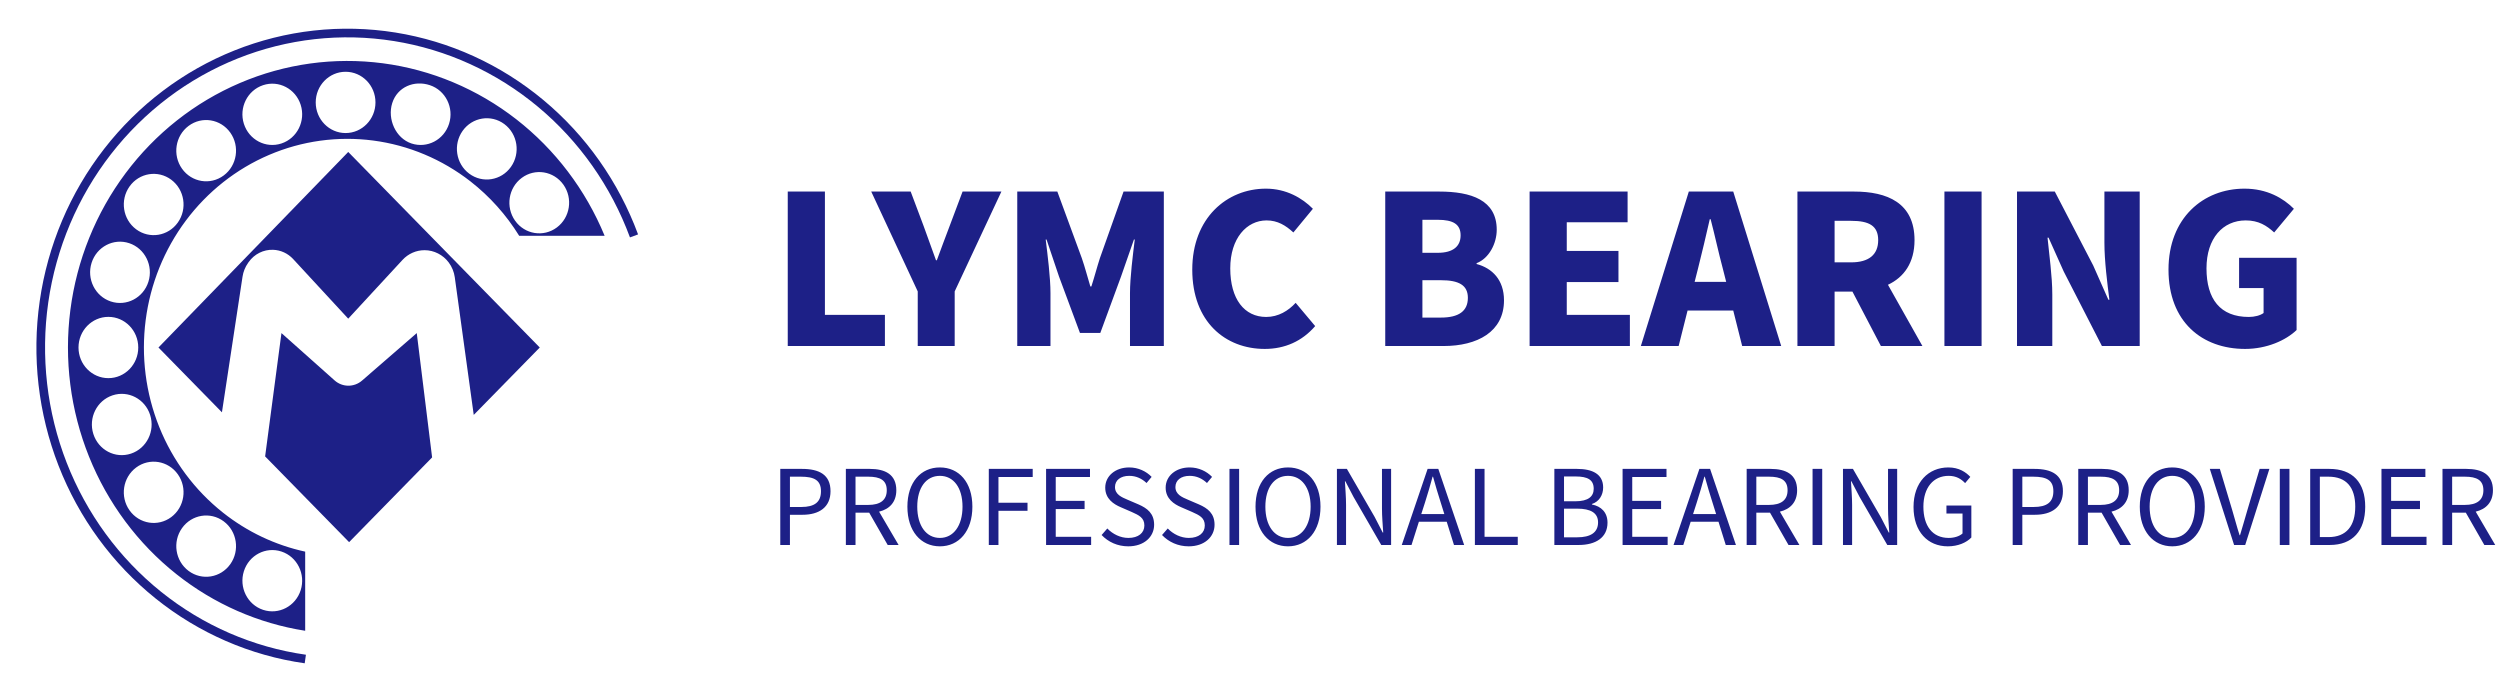
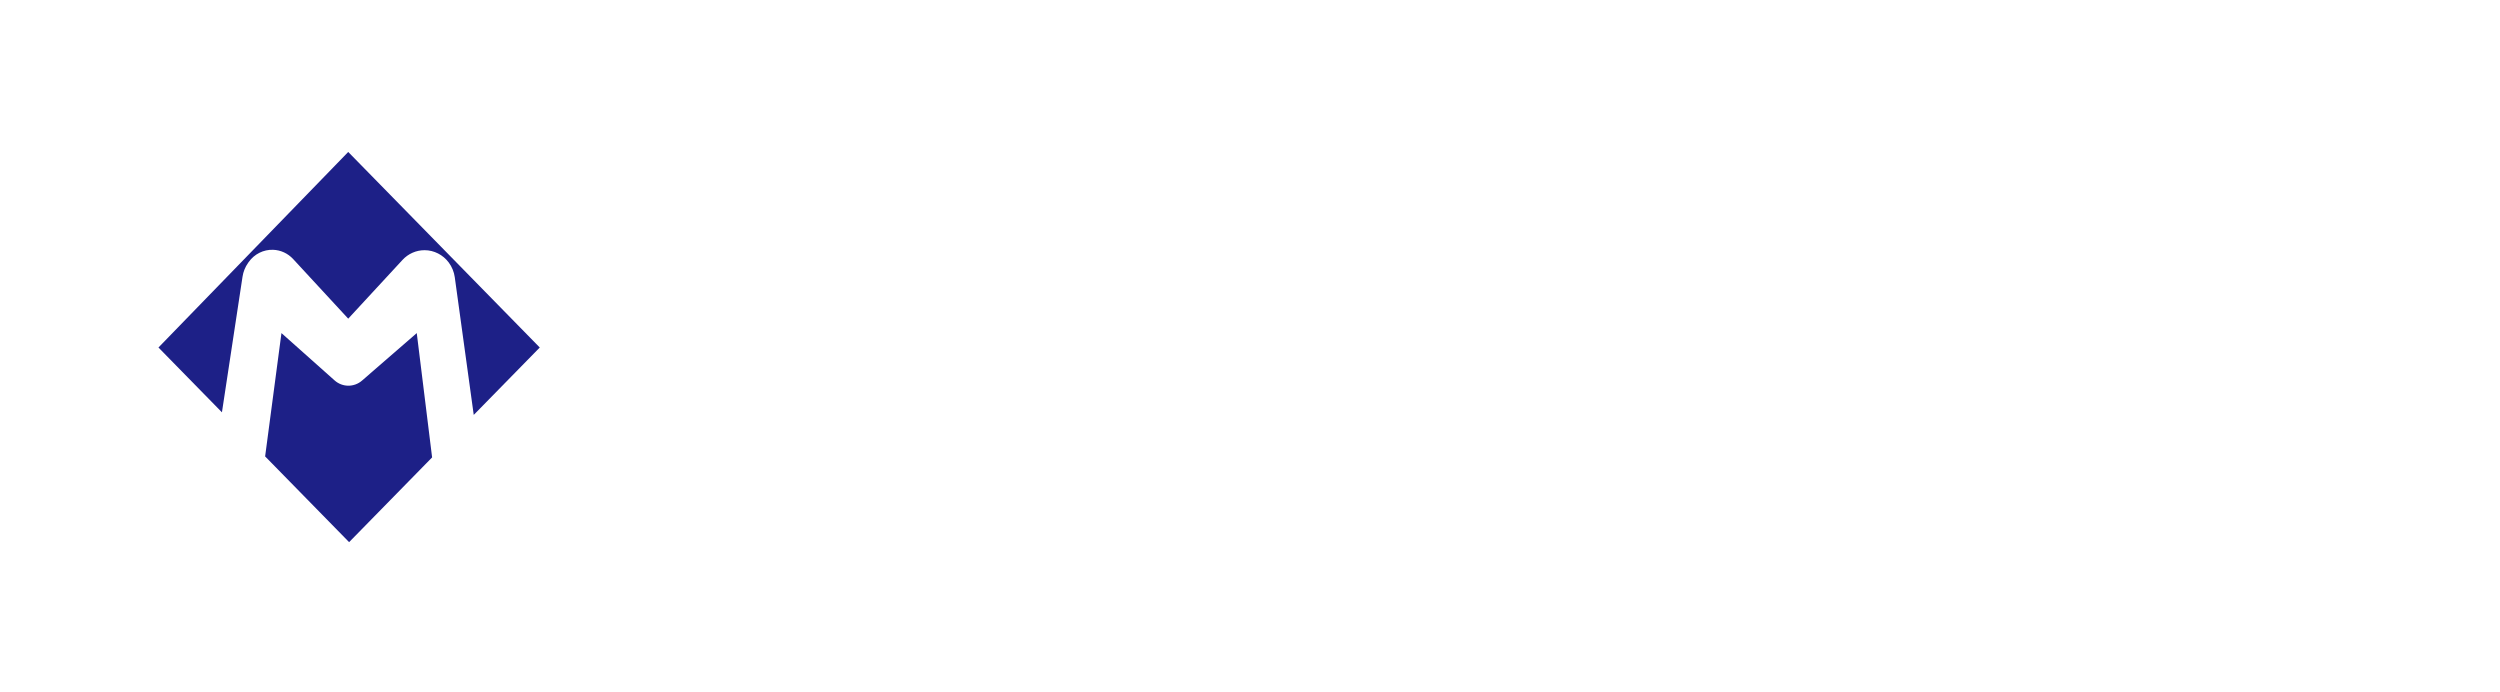
<svg xmlns="http://www.w3.org/2000/svg" width="289" height="80" viewBox="0 0 289 80" fill="none">
-   <path d="M35.294 76.182C29.096 75.303 23.236 72.756 18.308 68.801C13.381 64.846 9.562 59.623 7.24 53.664C4.918 47.705 4.175 41.222 5.087 34.873C5.999 28.524 8.533 22.536 12.432 17.517C16.331 12.498 21.456 8.627 27.286 6.298C33.116 3.968 39.443 3.263 45.625 4.253C51.807 5.244 57.623 7.895 62.482 11.938C67.342 15.98 71.071 21.27 73.292 27.27" stroke="#1D2087" />
-   <path fill-rule="evenodd" clip-rule="evenodd" d="M59.69 13.794C64.178 17.291 67.696 21.932 69.894 27.255H60.015C58.522 24.84 56.616 22.707 54.379 20.964C51.1 18.41 47.225 16.783 43.141 16.246C39.057 15.71 34.907 16.282 31.107 17.907C27.306 19.532 23.988 22.151 21.484 25.503C18.98 28.856 17.378 32.824 16.839 37.01C16.299 41.197 16.841 45.456 18.409 49.36C19.978 53.265 22.518 56.679 25.777 59.26C28.579 61.481 31.828 63.019 35.279 63.769V72.917C29.865 72.069 24.748 69.823 20.41 66.386C15.935 62.841 12.446 58.153 10.292 52.79C8.138 47.428 7.394 41.58 8.135 35.83C8.876 30.081 11.076 24.632 14.515 20.028C17.953 15.424 22.51 11.827 27.73 9.596C32.949 7.365 38.648 6.578 44.257 7.315C49.865 8.052 55.187 10.286 59.69 13.794ZM43.404 11.838C43.404 13.794 41.858 15.38 39.95 15.38C38.043 15.38 36.497 13.794 36.497 11.838C36.497 9.882 38.043 8.297 39.95 8.297C41.858 8.297 43.404 9.882 43.404 11.838ZM59.065 19.291C57.944 20.874 55.785 21.225 54.242 20.075C52.699 18.925 52.357 16.71 53.478 15.128C54.599 13.546 56.759 13.195 58.301 14.344C59.844 15.494 60.186 17.709 59.065 19.291ZM21.803 65.999C23.346 67.149 25.505 66.798 26.626 65.215C27.747 63.633 27.405 61.418 25.862 60.268C24.319 59.119 22.16 59.469 21.039 61.052C19.918 62.634 20.26 64.849 21.803 65.999ZM12.529 36.63C14.436 36.63 15.982 38.216 15.982 40.172C15.982 42.128 14.436 43.713 12.529 43.713C10.621 43.713 9.075 42.128 9.075 40.172C9.075 38.216 10.621 36.63 12.529 36.63ZM20.559 54.83C19.438 53.247 17.279 52.897 15.736 54.046C14.193 55.196 13.851 57.411 14.972 58.993C16.093 60.576 18.253 60.926 19.795 59.777C21.338 58.627 21.68 56.412 20.559 54.83ZM60.309 20.567C61.852 19.417 64.011 19.768 65.132 21.35C66.253 22.933 65.911 25.147 64.368 26.297C62.825 27.447 60.666 27.096 59.545 25.514C58.424 23.931 58.766 21.716 60.309 20.567ZM17.358 47.977C16.769 46.116 14.82 45.098 13.007 45.703C11.193 46.307 10.2 48.305 10.79 50.166C11.379 52.026 13.327 53.044 15.141 52.439C16.955 51.835 17.947 49.837 17.358 47.977ZM14.938 28.112C16.752 28.717 17.744 30.715 17.155 32.575C16.566 34.435 14.617 35.453 12.804 34.849C10.99 34.244 9.997 32.246 10.587 30.386C11.176 28.526 13.124 27.508 14.938 28.112ZM20.559 25.722C21.68 24.14 21.338 21.925 19.795 20.775C18.253 19.625 16.093 19.976 14.972 21.558C13.851 23.141 14.193 25.356 15.736 26.506C17.279 27.655 19.438 27.304 20.559 25.722ZM26.626 15.336C27.747 16.919 27.405 19.134 25.862 20.283C24.319 21.433 22.16 21.082 21.039 19.5C19.918 17.917 20.26 15.703 21.803 14.553C23.346 13.403 25.505 13.754 26.626 15.336ZM32.543 16.583C34.357 15.979 35.35 13.981 34.761 12.12C34.171 10.26 32.223 9.242 30.409 9.847C28.596 10.451 27.603 12.449 28.192 14.309C28.782 16.169 30.73 17.188 32.543 16.583ZM51.912 14.309C51.322 16.17 49.374 17.188 47.56 16.583C45.747 15.979 44.754 13.772 45.343 11.912C45.933 10.052 47.881 9.242 49.695 9.847C51.508 10.451 52.501 12.449 51.912 14.309ZM30.41 70.497C32.223 71.101 34.172 70.083 34.761 68.223C35.35 66.363 34.358 64.365 32.544 63.76C30.73 63.156 28.782 64.174 28.193 66.034C27.603 67.894 28.596 69.892 30.41 70.497Z" fill="#1D2087" />
  <path d="M40.255 17.567L62.396 40.172L54.764 47.963L52.572 32.049C52.487 31.433 52.246 30.844 51.878 30.349C51.214 29.455 50.174 28.922 49.078 28.922C48.114 28.922 47.192 29.328 46.529 30.046L40.255 36.838L33.889 29.947C33.283 29.29 32.448 28.905 31.567 28.876C30.458 28.839 29.404 29.368 28.751 30.288L28.678 30.391C28.344 30.863 28.123 31.41 28.036 31.986L25.656 47.664L18.318 40.172L40.255 17.567Z" fill="#1D2087" />
  <path d="M30.649 52.761L40.357 62.672L49.952 52.876L48.177 38.505L41.85 43.996C40.932 44.792 39.585 44.783 38.678 43.975L32.536 38.505L30.649 52.761Z" fill="#1D2087" />
-   <path d="M91.064 40V22.144H95.36V36.4H102.296V40H91.064ZM106.09 40V33.688L100.714 22.144H105.274L106.762 26.104C107.242 27.448 107.698 28.696 108.202 30.088H108.298C108.802 28.696 109.282 27.448 109.786 26.104L111.274 22.144H115.762L110.362 33.688V40H106.09ZM117.595 40V22.144H122.227L125.059 29.848C125.419 30.88 125.707 32.008 126.043 33.112H126.163C126.523 32.008 126.811 30.88 127.147 29.848L129.883 22.144H134.539V40H130.627V33.88C130.627 32.104 130.963 29.44 131.179 27.688H131.083L129.595 31.96L127.195 38.488H124.843L122.419 31.96L120.979 27.688H120.883C121.099 29.44 121.435 32.104 121.435 33.88V40H117.595ZM146.202 40.336C141.666 40.336 137.826 37.216 137.826 31.168C137.826 25.216 141.81 21.808 146.346 21.808C148.674 21.808 150.546 22.888 151.77 24.136L149.514 26.872C148.626 26.056 147.69 25.48 146.418 25.48C144.114 25.48 142.218 27.544 142.218 31.024C142.218 34.576 143.85 36.64 146.37 36.64C147.786 36.64 148.938 35.92 149.778 35.008L152.034 37.696C150.522 39.448 148.53 40.336 146.202 40.336ZM160.134 40V22.144H166.374C170.07 22.144 173.022 23.128 173.022 26.56C173.022 28.144 172.134 29.872 170.694 30.424V30.52C172.494 31 173.862 32.344 173.862 34.72C173.862 38.368 170.766 40 166.878 40H160.134ZM164.43 29.224H166.206C168.03 29.224 168.846 28.432 168.846 27.208C168.846 25.936 168.006 25.408 166.206 25.408H164.43V29.224ZM164.43 36.712H166.566C168.63 36.712 169.686 35.968 169.686 34.432C169.686 32.968 168.654 32.392 166.566 32.392H164.43V36.712ZM176.822 40V22.144H188.15V25.696H181.118V29.008H187.094V32.608H181.118V36.4H188.414V40H176.822ZM195.899 32.584H199.547L199.163 31.072C198.683 29.296 198.227 27.16 197.747 25.336H197.651C197.219 27.208 196.739 29.296 196.283 31.072L195.899 32.584ZM201.395 40L200.363 35.896H195.083L194.051 40H189.683L195.227 22.144H200.363L205.907 40H201.395ZM212.079 25.528V30.328H213.999C216.039 30.328 217.119 29.44 217.119 27.76C217.119 26.08 216.039 25.528 213.999 25.528H212.079ZM222.231 40H217.431L214.143 33.712H212.079V40H207.783V22.144H214.335C218.151 22.144 221.319 23.44 221.319 27.76C221.319 30.376 220.095 32.056 218.247 32.92L222.231 40ZM224.775 40V22.144H229.071V40H224.775ZM233.166 40V22.144H237.534L241.974 30.688L243.726 34.648H243.846C243.606 32.752 243.27 30.184 243.27 28.048V22.144H247.35V40H242.982L238.566 31.384L236.814 27.472H236.694C236.886 29.464 237.246 31.912 237.246 34.072V40H233.166ZM259.534 40.336C254.566 40.336 250.678 37.216 250.678 31.168C250.678 25.216 254.686 21.808 259.462 21.808C262.078 21.808 263.95 22.912 265.174 24.136L262.894 26.872C262.03 26.08 261.094 25.48 259.606 25.48C256.966 25.48 255.07 27.544 255.07 31.024C255.07 34.576 256.654 36.64 259.966 36.64C260.614 36.64 261.286 36.472 261.67 36.184V33.304H258.838V29.8H265.486V38.152C264.238 39.352 262.03 40.336 259.534 40.336Z" fill="#1D2087" />
-   <path d="M90.2 63V54.204H92.708C94.688 54.204 96.008 54.864 96.008 56.784C96.008 58.644 94.688 59.508 92.768 59.508H91.316V63H90.2ZM91.316 58.608H92.624C94.172 58.608 94.904 58.044 94.904 56.784C94.904 55.512 94.124 55.104 92.576 55.104H91.316V58.608ZM98.898 55.104V58.368H100.374C101.754 58.368 102.51 57.816 102.51 56.676C102.51 55.512 101.754 55.104 100.374 55.104H98.898ZM103.878 63H102.618L100.482 59.268H98.898V63H97.782V54.204H100.542C102.33 54.204 103.614 54.84 103.614 56.676C103.614 58.044 102.822 58.86 101.622 59.148L103.878 63ZM108.651 63.156C106.443 63.156 104.895 61.392 104.895 58.572C104.895 55.752 106.443 54.036 108.651 54.036C110.859 54.036 112.407 55.752 112.407 58.572C112.407 61.392 110.859 63.156 108.651 63.156ZM108.651 62.184C110.223 62.184 111.267 60.768 111.267 58.572C111.267 56.364 110.223 55.008 108.651 55.008C107.067 55.008 106.035 56.364 106.035 58.572C106.035 60.768 107.067 62.184 108.651 62.184ZM114.305 63V54.204H119.381V55.14H115.421V58.116H118.781V59.052H115.421V63H114.305ZM120.927 63V54.204H126.003V55.14H122.043V57.9H125.379V58.848H122.043V62.052H126.135V63H120.927ZM130.429 63.156C129.181 63.156 128.113 62.652 127.345 61.848L128.005 61.092C128.641 61.752 129.529 62.184 130.441 62.184C131.593 62.184 132.289 61.608 132.289 60.744C132.289 59.844 131.653 59.556 130.825 59.184L129.553 58.632C128.737 58.284 127.765 57.66 127.765 56.376C127.765 55.02 128.941 54.036 130.537 54.036C131.581 54.036 132.505 54.48 133.129 55.128L132.541 55.836C132.001 55.332 131.353 55.008 130.537 55.008C129.541 55.008 128.893 55.512 128.893 56.304C128.893 57.156 129.661 57.48 130.345 57.768L131.605 58.308C132.625 58.752 133.417 59.352 133.417 60.66C133.417 62.052 132.265 63.156 130.429 63.156ZM137.414 63.156C136.166 63.156 135.098 62.652 134.33 61.848L134.99 61.092C135.626 61.752 136.514 62.184 137.426 62.184C138.578 62.184 139.274 61.608 139.274 60.744C139.274 59.844 138.638 59.556 137.81 59.184L136.538 58.632C135.722 58.284 134.75 57.66 134.75 56.376C134.75 55.02 135.926 54.036 137.522 54.036C138.566 54.036 139.49 54.48 140.114 55.128L139.526 55.836C138.986 55.332 138.338 55.008 137.522 55.008C136.526 55.008 135.878 55.512 135.878 56.304C135.878 57.156 136.646 57.48 137.33 57.768L138.59 58.308C139.61 58.752 140.402 59.352 140.402 60.66C140.402 62.052 139.25 63.156 137.414 63.156ZM142.126 63V54.204H143.242V63H142.126ZM148.893 63.156C146.685 63.156 145.137 61.392 145.137 58.572C145.137 55.752 146.685 54.036 148.893 54.036C151.101 54.036 152.649 55.752 152.649 58.572C152.649 61.392 151.101 63.156 148.893 63.156ZM148.893 62.184C150.465 62.184 151.509 60.768 151.509 58.572C151.509 56.364 150.465 55.008 148.893 55.008C147.309 55.008 146.277 56.364 146.277 58.572C146.277 60.768 147.309 62.184 148.893 62.184ZM154.548 63V54.204H155.7L158.904 59.748L159.84 61.56H159.9C159.84 60.672 159.756 59.688 159.756 58.776V54.204H160.812V63H159.672L156.468 57.444L155.52 55.632H155.472C155.52 56.52 155.604 57.456 155.604 58.38V63H154.548ZM164.3 59.424H166.964L166.544 58.08C166.22 57.084 165.944 56.124 165.656 55.104H165.608C165.332 56.136 165.044 57.084 164.732 58.08L164.3 59.424ZM168.08 63L167.24 60.312H164.024L163.172 63H162.044L165.032 54.204H166.268L169.256 63H168.08ZM170.497 63V54.204H171.613V62.052H175.453V63H170.497ZM179.684 63V54.204H182.3C184.088 54.204 185.324 54.804 185.324 56.352C185.324 57.228 184.856 57.996 184.028 58.26V58.32C185.084 58.524 185.828 59.22 185.828 60.42C185.828 62.148 184.46 63 182.492 63H179.684ZM180.8 57.948H182.108C183.62 57.948 184.232 57.384 184.232 56.496C184.232 55.464 183.524 55.08 182.156 55.08H180.8V57.948ZM180.8 62.112H182.336C183.848 62.112 184.736 61.572 184.736 60.384C184.736 59.292 183.872 58.8 182.336 58.8H180.8V62.112ZM187.571 63V54.204H192.647V55.14H188.687V57.9H192.023V58.848H188.687V62.052H192.779V63H187.571ZM195.718 59.424H198.382L197.962 58.08C197.638 57.084 197.362 56.124 197.074 55.104H197.026C196.75 56.136 196.462 57.084 196.15 58.08L195.718 59.424ZM199.498 63L198.658 60.312H195.442L194.59 63H193.462L196.45 54.204H197.686L200.674 63H199.498ZM203.031 55.104V58.368H204.507C205.887 58.368 206.643 57.816 206.643 56.676C206.643 55.512 205.887 55.104 204.507 55.104H203.031ZM208.011 63H206.751L204.615 59.268H203.031V63H201.915V54.204H204.675C206.463 54.204 207.747 54.84 207.747 56.676C207.747 58.044 206.955 58.86 205.755 59.148L208.011 63ZM209.532 63V54.204H210.648V63H209.532ZM213.048 63V54.204H214.2L217.404 59.748L218.34 61.56H218.4C218.34 60.672 218.256 59.688 218.256 58.776V54.204H219.312V63H218.172L214.968 57.444L214.02 55.632H213.972C214.02 56.52 214.104 57.456 214.104 58.38V63H213.048ZM225.164 63.156C222.848 63.156 221.204 61.464 221.204 58.608C221.204 55.764 222.908 54.036 225.236 54.036C226.46 54.036 227.264 54.588 227.768 55.128L227.168 55.848C226.724 55.38 226.16 55.008 225.26 55.008C223.496 55.008 222.344 56.376 222.344 58.572C222.344 60.792 223.388 62.184 225.272 62.184C225.908 62.184 226.52 61.992 226.868 61.668V59.364H225.008V58.44H227.888V62.136C227.324 62.724 226.352 63.156 225.164 63.156ZM232.665 63V54.204H235.173C237.153 54.204 238.473 54.864 238.473 56.784C238.473 58.644 237.153 59.508 235.233 59.508H233.781V63H232.665ZM233.781 58.608H235.089C236.637 58.608 237.369 58.044 237.369 56.784C237.369 55.512 236.589 55.104 235.041 55.104H233.781V58.608ZM241.363 55.104V58.368H242.839C244.219 58.368 244.975 57.816 244.975 56.676C244.975 55.512 244.219 55.104 242.839 55.104H241.363ZM246.343 63H245.083L242.947 59.268H241.363V63H240.247V54.204H243.007C244.795 54.204 246.079 54.84 246.079 56.676C246.079 58.044 245.287 58.86 244.087 59.148L246.343 63ZM251.116 63.156C248.908 63.156 247.36 61.392 247.36 58.572C247.36 55.752 248.908 54.036 251.116 54.036C253.324 54.036 254.872 55.752 254.872 58.572C254.872 61.392 253.324 63.156 251.116 63.156ZM251.116 62.184C252.688 62.184 253.732 60.768 253.732 58.572C253.732 56.364 252.688 55.008 251.116 55.008C249.532 55.008 248.5 56.364 248.5 58.572C248.5 60.768 249.532 62.184 251.116 62.184ZM258.261 63L255.453 54.204H256.617L258.045 58.968C258.357 60 258.561 60.84 258.897 61.872H258.945C259.269 60.84 259.485 60 259.797 58.968L261.213 54.204H262.341L259.545 63H258.261ZM263.544 63V54.204H264.66V63H263.544ZM267.059 63V54.204H269.267C271.967 54.204 273.419 55.776 273.419 58.572C273.419 61.356 271.967 63 269.315 63H267.059ZM268.175 62.088H269.171C271.247 62.088 272.267 60.792 272.267 58.572C272.267 56.34 271.247 55.104 269.171 55.104H268.175V62.088ZM275.298 63V54.204H280.374V55.14H276.414V57.9H279.75V58.848H276.414V62.052H280.506V63H275.298ZM283.468 55.104V58.368H284.944C286.324 58.368 287.08 57.816 287.08 56.676C287.08 55.512 286.324 55.104 284.944 55.104H283.468ZM288.448 63H287.188L285.052 59.268H283.468V63H282.352V54.204H285.112C286.9 54.204 288.184 54.84 288.184 56.676C288.184 58.044 287.392 58.86 286.192 59.148L288.448 63Z" fill="#1D2087" />
</svg>